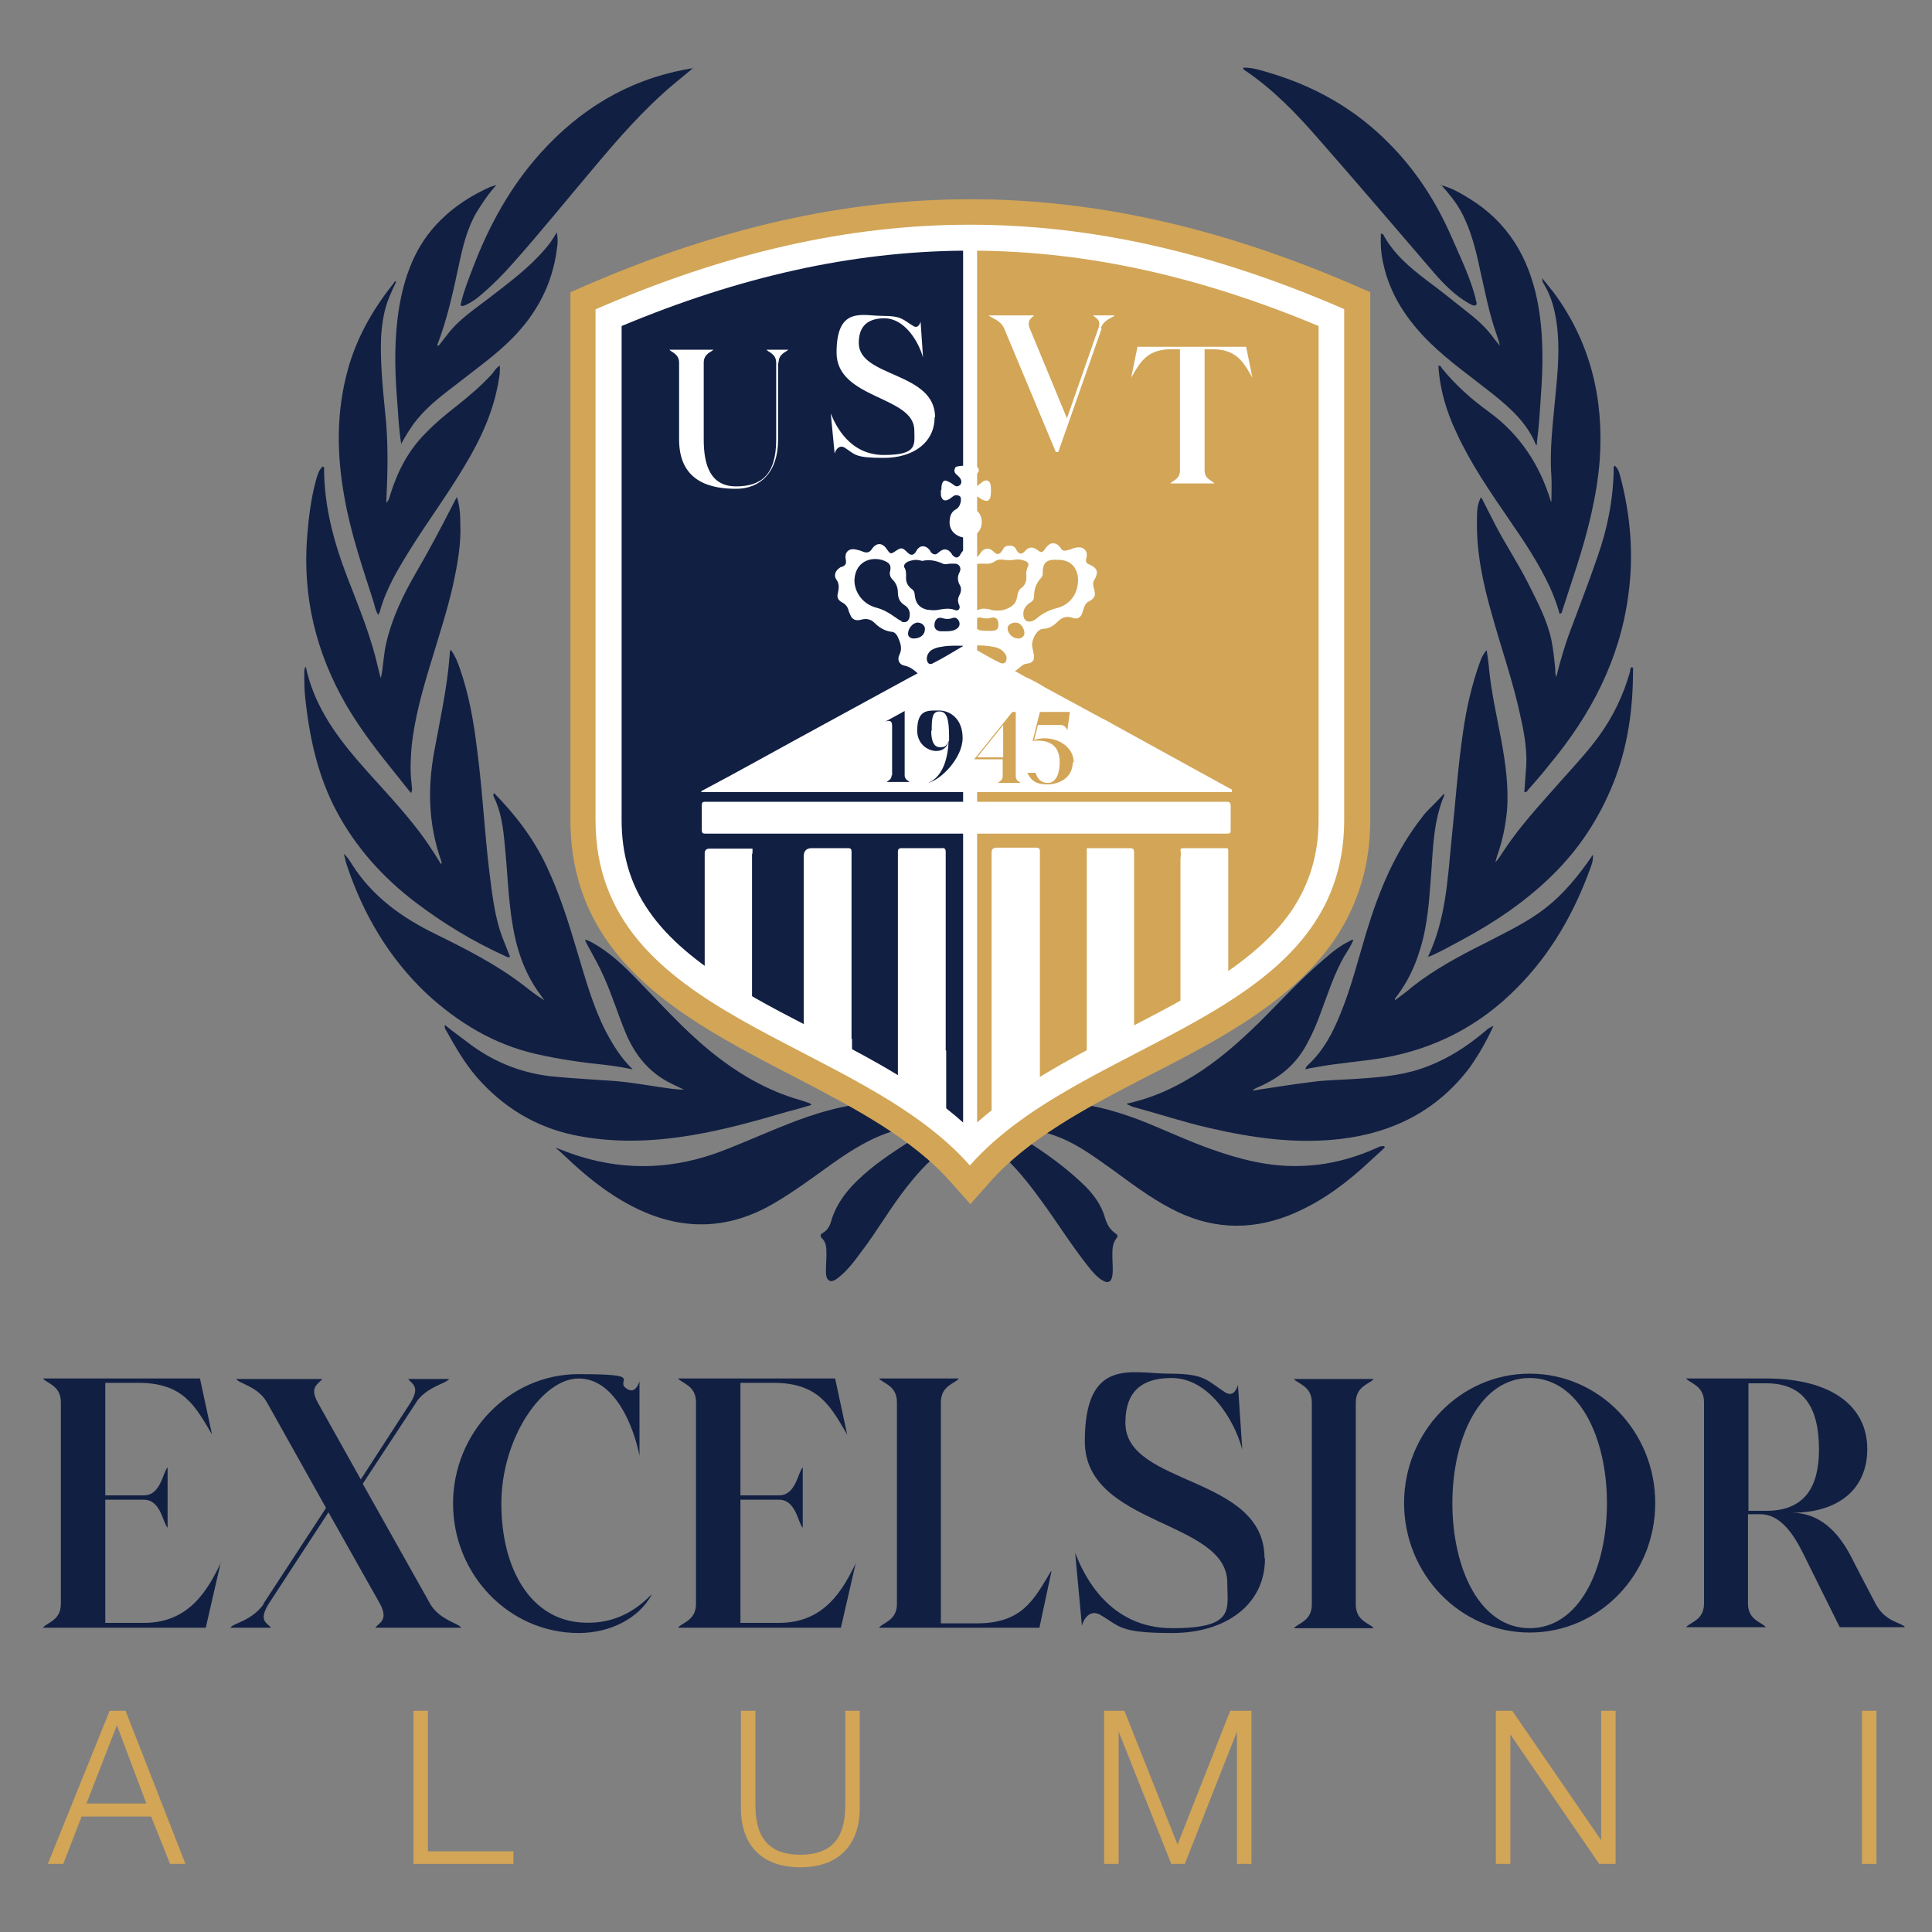
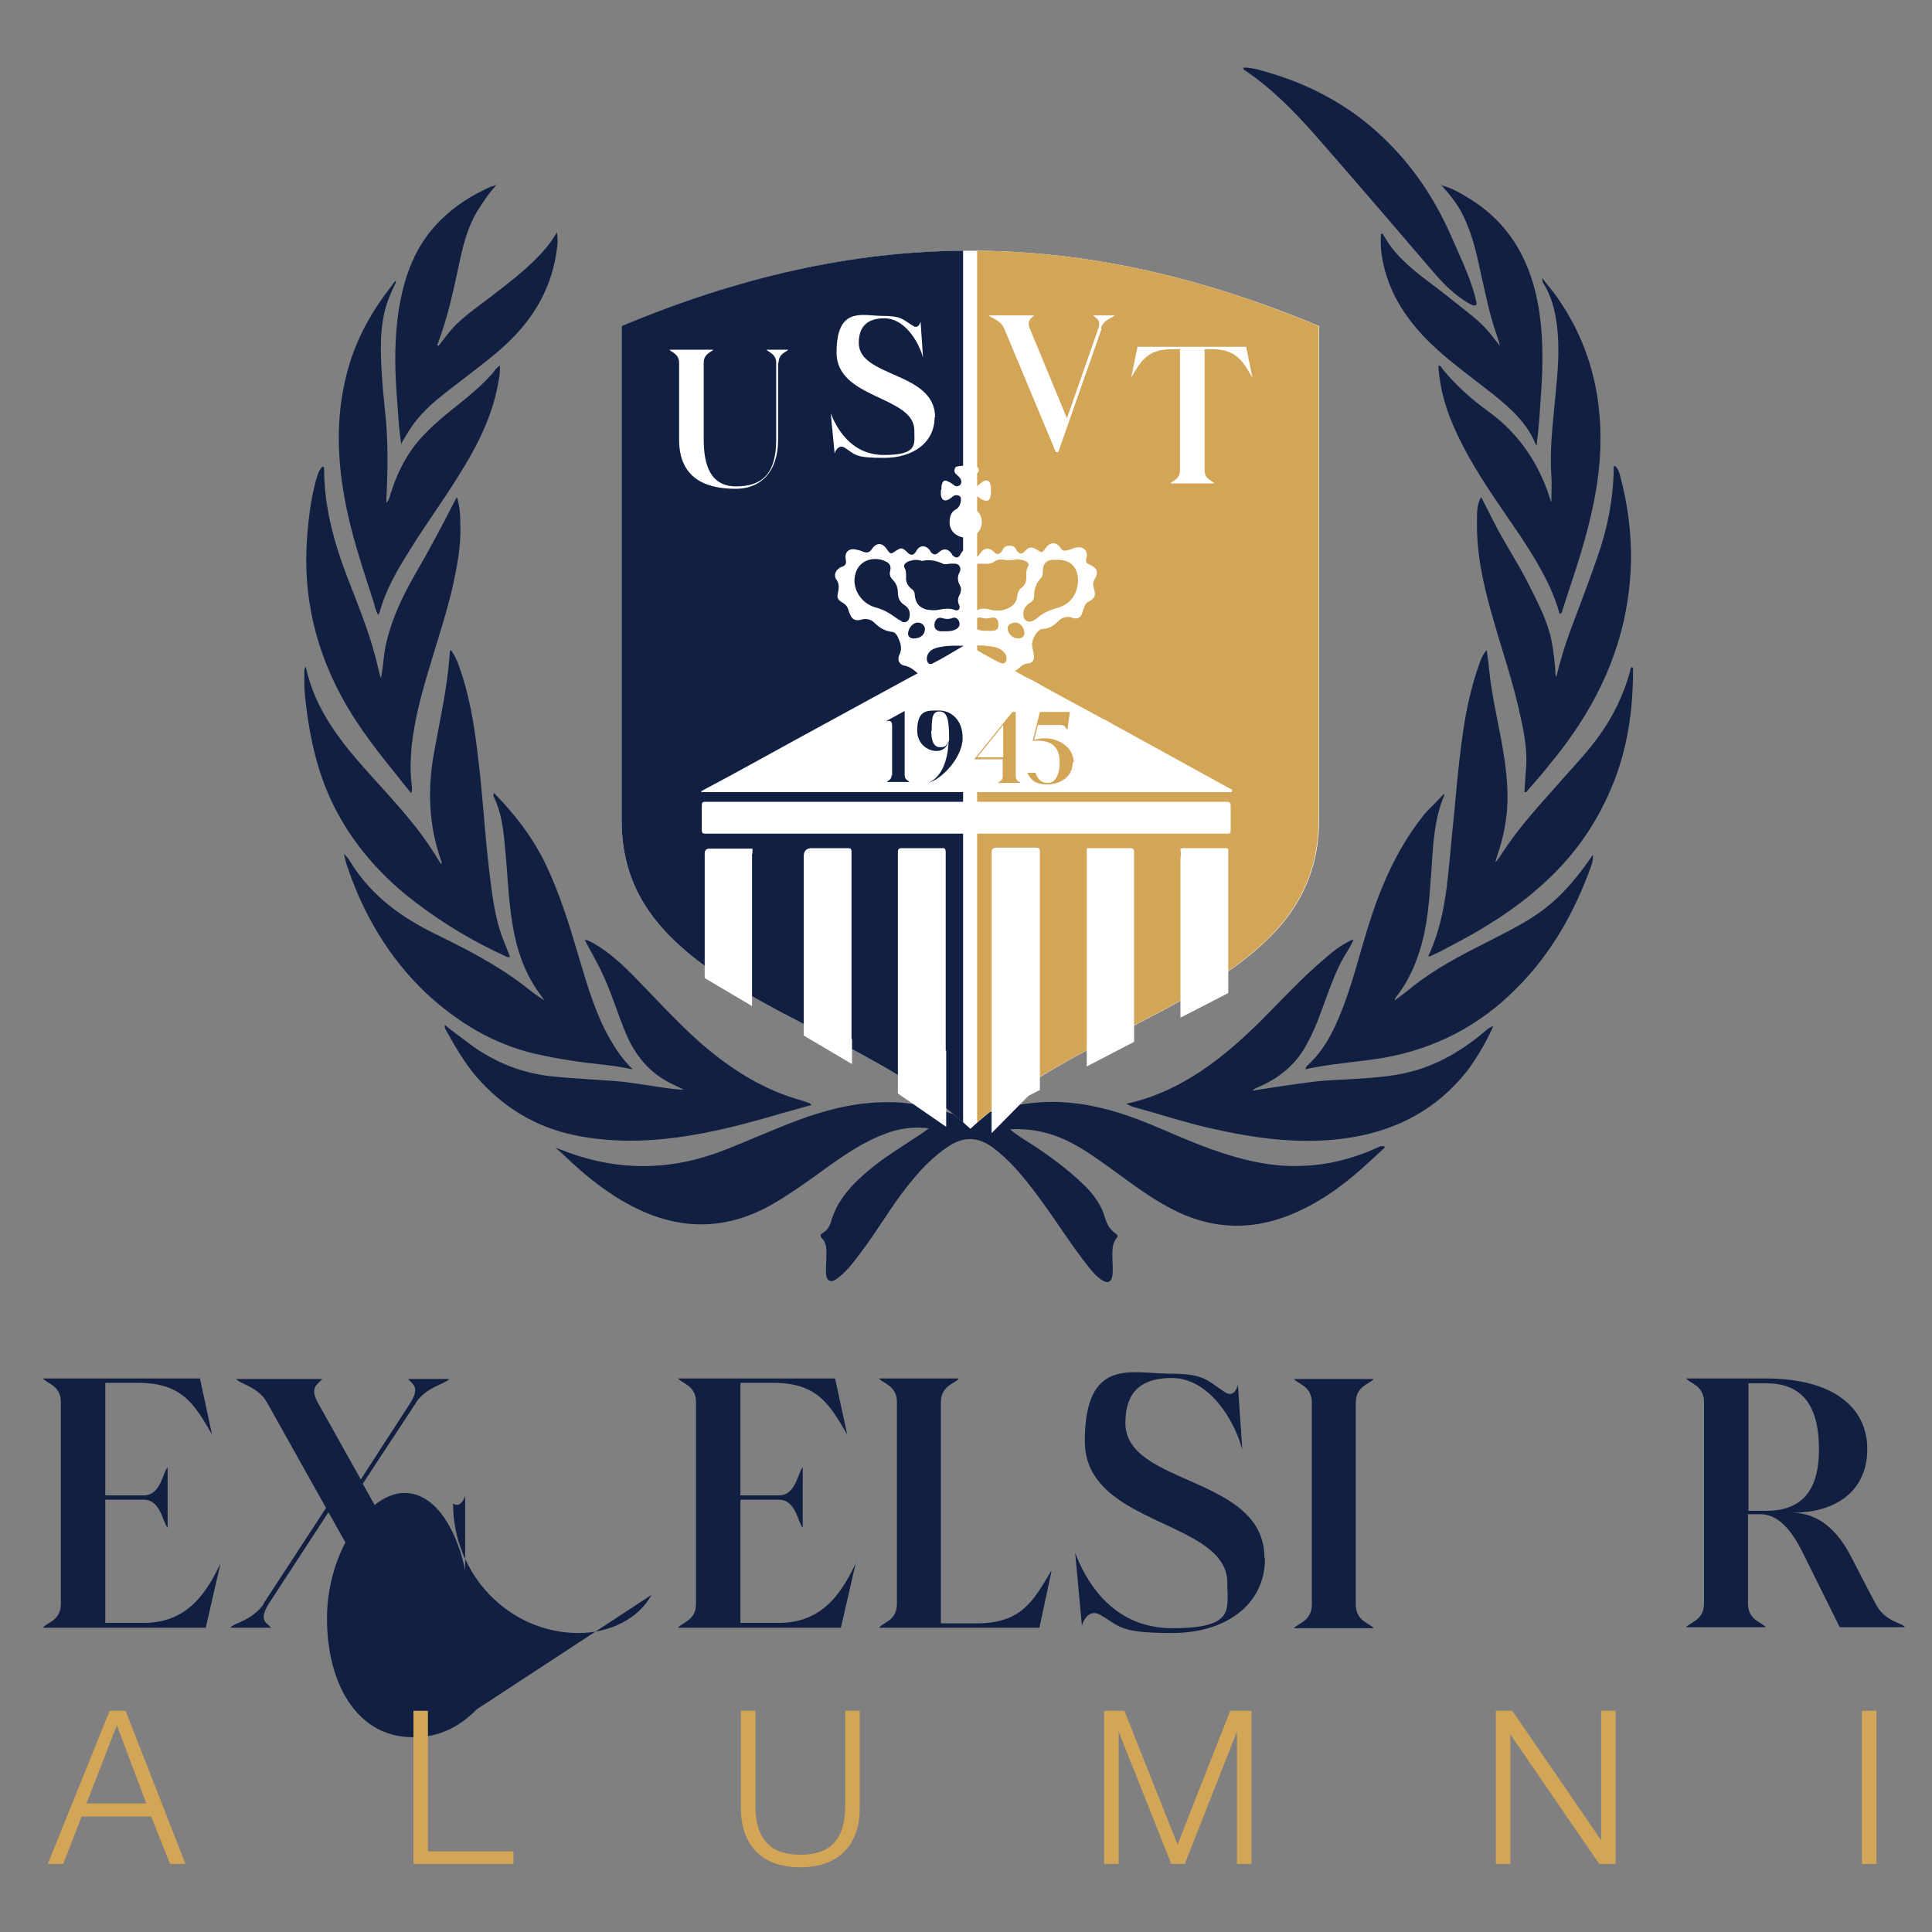
<svg xmlns="http://www.w3.org/2000/svg" version="1.1" viewBox="0 0 400 400">
  <rect x="0" y="0" width="400" height="400" fill="#808080" stroke="none" />
  <defs>
    <style>
      .cls-1, .cls-2 {
        fill: #111f43;
      }

      .cls-3, .cls-4 {
        fill: #fff;
      }

      .cls-4, .cls-5, .cls-2 {
        fill-rule: evenodd;
      }

      .cls-5, .cls-6 {
        fill: #d2a557;
      }
    </style>
  </defs>
  <g>
    <g id="Layer_1">
      <g>
        <g>
          <path class="cls-1" d="M45.7,323.5l-3.1,13.5H8.9c.6-1,3.7-1.4,3.7-4.9v-41.8c0-3.5-3-3.9-3.7-4.9h32.5l2.5,11.6c-3.5-5.9-5.9-10.7-15.3-10.7h-6.8v23.3h8c3.5,0,3.9-4.8,4.9-5.8v12.5c-1-1-1.4-5.8-4.9-5.8h-8v25.5h8c9.5,0,13.3-7,16-12.6Z" />
          <path class="cls-1" d="M54.5,332.1l13-19.9-12.2-21.8c-1.9-3.4-5.8-3.9-6.4-4.9h17.8c-.6,1-2.8,1.5-.9,4.9l8.9,15.9,10.3-15.9c2.1-3.4.2-3.9-.5-4.9h8.5c-.7,1-4.7,1.6-6.9,4.9l.5-.7-11.5,17.5,14.1,25.1c2.1,3.2,5.6,3.7,6.3,4.7h-17.8c.7-1,2.8-1.5,1-4.9l-10.7-19-12.4,19c-2.2,3.6-.2,3.9.5,4.9h-8.4c.6-1,4.3-1.3,6.9-4.9Z" />
-           <path class="cls-1" d="M134.9,330.2c-2.6,4.8-8.5,7.9-15.1,7.9-14.4,0-26-12.1-26-26.8s11.6-26.8,26-26.8,7,1.3,10.1,3.1c1.3.8,2.1-.4,2.5-1.6v15.4c-1.2-6.1-5.1-16-12.6-16s-16,12.3-16,25.9,6.1,23.8,16.3,24.6c5.9.5,10.7-1.6,14.7-5.7Z" />
+           <path class="cls-1" d="M134.9,330.2c-2.6,4.8-8.5,7.9-15.1,7.9-14.4,0-26-12.1-26-26.8c1.3.8,2.1-.4,2.5-1.6v15.4c-1.2-6.1-5.1-16-12.6-16s-16,12.3-16,25.9,6.1,23.8,16.3,24.6c5.9.5,10.7-1.6,14.7-5.7Z" />
          <path class="cls-1" d="M177.2,323.5l-3.1,13.5h-33.7c.6-1,3.7-1.4,3.7-4.9v-41.8c0-3.5-3-3.9-3.7-4.9h32.5l2.5,11.6c-3.5-5.9-5.9-10.7-15.3-10.7h-6.8v23.3h8c3.5,0,3.9-4.8,4.9-5.8v12.5c-1-1-1.4-5.8-4.9-5.8h-8v25.5h8c9.5,0,13.3-7,16-12.6Z" />
          <path class="cls-1" d="M217.7,325.3l-2.5,11.7h-33.2c.6-1,3.7-1.4,3.7-4.9v-41.8c0-3.5-3-3.9-3.7-4.9h16.5c-.6,1-3.7,1.4-3.7,4.9v45.8h7.4c9.4,0,11.8-4.8,15.4-10.8Z" />
          <path class="cls-1" d="M261.9,322.7c0,9.5-8.1,15.4-19.2,15.4s-10.8-1.4-14.8-3.7c-2.1-1.3-3.5.6-3.9,2.2l-1.4-15.1c1.8,4.7,7,15.6,20.1,15.6s11.4-3.9,11.4-9.4c0-13.1-29.5-11.7-29.5-29.3s9.8-14,17.4-14,7.8,1.4,11.7,3.9c2,1.2,2.6-1.6,2.6-1.6l.9,13.4c-1.7-6.3-7-14.8-14.6-14.8s-9.6,4.2-9.6,9.3c0,13.1,28.8,10.8,28.8,28Z" />
          <path class="cls-1" d="M280.7,290.4v41.8c0,3.5,3,3.9,3.7,4.9h-16.5c.7-1,3.7-1.4,3.7-4.9v-41.8c0-3.5-3-3.9-3.7-4.9h16.5c-.7,1-3.7,1.4-3.7,4.9Z" />
-           <path class="cls-1" d="M316.7,284.4c14.4,0,26,12,26,26.8s-11.6,26.8-26,26.8-26-12.1-26-26.8,11.6-26.8,26-26.8ZM332.7,311.2c0-13.6-5.8-25.9-16-25.9s-16,12.3-16,25.9,5.7,25.9,16,25.9,16-12.3,16-25.9Z" />
          <path class="cls-1" d="M352.8,332.1v-41.8c0-3.5-3-3.9-3.7-4.9h16.5c14.1,0,21,6.1,21,14.6s-6.2,13.2-15.6,13.2c5.6,0,9.5,3.8,12.2,9,1.9,3.7,3.5,6.8,5.1,9.8,2,3.9,5.5,3.9,6.1,4.9h-13.5l-6.7-13.5c-1.7-3.4-4.5-9.9-9.8-9.9h-2.5v18.5c0,3.5,3,3.9,3.7,4.9h-16.5c.7-1,3.7-1.4,3.7-4.9ZM376.6,300.1c0-8.5-3-13.7-10.9-13.7h-3.7v26.4h3.7c7.9,0,10.9-4.9,10.9-12.7Z" />
        </g>
        <g>
          <path class="cls-6" d="M22.6,354.2h3.4l12.4,31.7h-3.2l-3.9-9.8h-14.4l-3.8,9.8h-3.2l12.8-31.7ZM17.8,373.4h12.5l-6.1-16.2-6.3,16.2Z" />
          <path class="cls-6" d="M85.6,354.2h3v29.1h17.7v2.6h-20.7v-31.7Z" />
          <path class="cls-6" d="M153.4,354.2h3v19.6c0,7.3,3.4,10.2,9.3,10.2s9.3-2.8,9.3-10.2v-19.6h3v20.3c0,6.5-3.5,12.1-12.3,12.1s-12.3-5.5-12.3-12.1v-20.3Z" />
          <path class="cls-6" d="M228.4,354.2h4.4l11,27.7,10.9-27.7h4.4v31.7h-3v-27.4h0l-10.8,27.4h-2.8l-10.9-27.4h0v27.4h-3v-31.7Z" />
          <path class="cls-6" d="M309.7,354.2h3.4l18.4,26.8h0v-26.8h3v31.7h-3.4l-18.4-26.8h0v26.8h-3v-31.7Z" />
          <path class="cls-6" d="M385.5,354.2h3v31.7h-3v-31.7Z" />
        </g>
        <g>
          <path class="cls-1" d="M286.7,237.6c-1.6,1.5-3.2,2.9-4.7,4.3-4.6,4.1-9.5,7.5-15.3,9.8-8.3,3.2-16.4,2.7-24.3-1.5-4.4-2.3-8.3-5.3-12.3-8.2-3.4-2.4-6.7-4.9-10.7-6.5-3.2-1.3-6.6-1.9-10.3-1.7,1,.9,2,1.5,2.9,2.1,4.5,2.8,8.8,5.9,12.6,9.6,1.9,1.9,3.5,4.1,4.2,6.7.4,1.3,1,2.4,2.2,3.2.4.3.5.5.2.9-.9,1.1-.9,2.4-.9,3.7,0,1.4.2,2.7,0,4.1-.2,1.4-1,1.7-2.2.9-1.1-.7-2-1.8-2.8-2.8-3.5-4.4-6.4-9.1-9.7-13.6-2.7-3.7-5.5-7.3-9-10.2-.4-.3-.9-.7-1.3-1-2.9-2-5.7-2.1-8.7-.2-3.6,2.3-6.3,5.3-8.9,8.6-3.4,4.3-6.1,9.1-9.4,13.4-1.4,1.9-2.8,3.8-4.7,5.3,0,0,0,0,0,0-.5.4-1.2.9-1.8.7-.7-.3-.8-1.2-.8-1.9,0-1.2.1-2.4.1-3.7,0-1.2,0-2.4-1-3.3-.3-.4-.3-.7.2-1,.9-.5,1.4-1.3,1.7-2.2,1.3-4.7,4.5-8,8.1-11,3.4-2.8,7.1-5,10.7-7.4.4-.3.9-.6,1.5-1.1-2.6-.3-4.8-.1-7.1.5-4.8,1.4-8.9,4-13,6.9-3.9,2.8-7.8,5.7-11.9,8.1-9.7,5.7-19.5,5.8-29.5.6-5.2-2.7-9.6-6.3-13.8-10.3-.6-.6-1.2-1.1-2-1.8,1.8.7,3.4,1.3,5,1.8,10,3.1,19.8,2.6,29.5-1.1,5.2-2,10.2-4.3,15.5-6.3,6.2-2.3,12.5-3.9,19.2-3.8,4.8,0,9.4,1.2,13.9,2.7,1.7.6,3.2.6,4.8,0,6-2.1,12.1-3.2,18.5-2.6,5.6.5,10.9,2.1,16.1,4.2,4.4,1.8,8.7,3.8,13.2,5.4,5.9,2.1,12,3.7,18.4,3.5,5.6-.1,11-1.5,16.1-3.8.6-.3.6-.3,1.4-.3Z" />
          <path class="cls-1" d="M102.3,164.2c4.4,4.5,8.1,9.3,10.8,15,2.7,5.7,4.6,11.7,6.4,17.8,1.7,5.6,3.2,11.2,5.9,16.5,1.5,2.8,3.1,5.5,5.6,7.9-2-.4-3.7-.7-5.5-.9-4.9-.5-9.8-1.2-14.6-2.3-8.7-2-16.1-6.5-22.6-12.5-7.8-7.4-13.1-16.4-16.5-26.6-.1-.3-.2-.7-.3-1,0-.4-.2-.7-.3-1.3.8.7,1.2,1.4,1.7,2.2,4.2,6.6,10.3,11,17.3,14.4,6.3,3.1,12.6,6.3,18.2,10.6,1.4,1.1,2.8,2.2,4.3,3.1-.5-.7-1-1.4-1.5-2.1-2.7-4-4.2-8.4-5-13.1-1-5.6-1.1-11.3-1.7-17-.3-3.3-.7-6.7-2.2-9.8-.1-.2-.3-.5,0-.9Z" />
          <path class="cls-1" d="M288.8,207.1c1.3-1,2.5-1.8,3.6-2.8,4.6-3.6,9.6-6.3,14.8-8.9,4.4-2.3,9-4.4,12.9-7.5,3.7-2.9,6.7-6.6,9.4-10.5,0-.1.2-.3.3-.4,0,.6,0,1.3-.3,2.1-3.4,9.6-8.3,18.3-15.5,25.5-7.6,7.7-16.8,12.5-27.5,14.4-4.8.8-9.6,1.1-14.3,2-.6.1-1.3.2-1.9.4,0-.5.3-.7.6-1,3.2-3,5.1-6.7,6.7-10.7,2.2-5.4,3.6-11.1,5.3-16.7,2.6-8.6,6-16.8,11.6-23.9.4-.6.9-1.1,1.4-1.6,1-1,2-2,3.1-3.2,0,.2,0,.3,0,.4-2.2,5.2-2.3,10.8-2.7,16.3-.4,5.3-.7,10.7-2.4,15.9-1,3.3-2.5,6.4-4.6,9.2-.2.3-.5.5-.5,1Z" />
          <path class="cls-1" d="M167.9,228.8c-1.8.5-3.4,1-5,1.4-6.5,1.9-12.9,3.7-19.5,4.8-8.2,1.4-16.4,1.7-24.6,0-8-1.7-14.7-5.8-20.1-12-2.5-2.9-4.4-6.2-6.3-9.6-.2-.3-.4-.6-.3-1.2,1.8,1.5,3.7,2.8,5.5,4.2,5.1,3.7,10.8,5.9,17.1,6.5,4.1.4,8.3.6,12.4.9,4,.3,7.9,1.1,11.8,1.6.9.1,1.8.2,2.7.2-.8-.4-1.7-.8-2.5-1.2-4.6-2.2-7.6-5.9-9.5-10.4-1.6-3.8-2.8-7.8-4.5-11.6-1-2.3-2.2-4.4-3.4-6.6-.2-.4-.4-.7-.6-1.2.7,0,1.1.4,1.6.6,3.4,1.9,6.3,4.6,9,7.4,5,5.1,9.7,10.4,15.2,14.9,5.6,4.6,11.8,8.3,18.9,10.3.6.2,1.2.4,1.8.6,0,0,.1.1.4.3Z" />
          <path class="cls-1" d="M233.3,228.5c5-1.1,9.3-3,13.4-5.5,5.3-3.2,9.8-7.2,14.2-11.5,4.3-4.3,8.4-8.8,13.1-12.8,1.7-1.5,3.4-2.9,5.5-3.9.2-.1.4-.3.7-.2-.5,1.2-1.2,2.3-1.9,3.4-2.1,3.7-3.4,7.8-4.9,11.8-.8,2.2-1.7,4.3-2.8,6.3-2.2,4.2-5.6,7-9.9,8.9-.5.2-1,.4-1.4.8,4.1-.6,8.2-1.3,12.4-1.8,2.8-.4,5.7-.4,8.5-.6,4.7-.3,9.4-.6,13.9-2.1,5.1-1.7,9.5-4.5,13.5-7.9.4-.4.9-.7,1.6-1-1.4,3.1-3,5.9-4.9,8.6-6.7,8.9-15.8,13.5-26.7,14.8-9.3,1.1-18.3-.2-27.4-2.3-5.2-1.2-10.3-2.9-15.5-4.3-.4-.1-.7-.3-1.4-.6Z" />
          <path class="cls-1" d="M295.6,198.2c3.7-7.7,4.1-15.9,4.9-24.1.8-7.5,1.3-15,2.4-22.5.7-4.9,1.8-9.8,3.5-14.5.3-.8.6-1.6,1.4-2.5.2,1.4.4,2.7.5,4,.5,4.9,1.6,9.7,2.5,14.5.9,4.9,1.6,9.8,1.2,14.8-.3,3.1-.9,6-1.9,8.9-.2.5-.3,1-.5,1.7.9-.9,1.3-1.8,1.9-2.6,3.5-5.3,7.9-9.9,12.1-14.7,2.5-2.8,5.1-5.6,7.3-8.6,3-4.1,5.2-8.6,6.6-13.6,0-.3,0-.7.4-.9.3.2.2.5.2.7,0,8.1-1.1,15.9-4.1,23.4-2.9,7.2-7,13.5-12.6,19-5.6,5.5-12,9.8-18.9,13.5-1.9,1-3.8,2.1-5.8,3-.3.1-.7.4-1.1.3Z" />
          <path class="cls-1" d="M93.4,134.6c.8,1.2,1.3,2.3,1.7,3.5,2,5.6,3,11.4,3.7,17.3,1.1,8.3,1.5,16.7,2.5,25,.6,4.7,1.1,9.5,2.8,13.9.5,1.3,1,2.5,1.5,3.8-.4.2-.7,0-1.1-.2-6.6-3-12.7-6.7-18.5-11.1-6.7-5.1-12.3-11.3-16.3-18.8-3.9-7.3-5.6-15.2-6.5-23.4-.2-1.8-.2-3.5-.2-5.3,0-.4,0-.9.3-1.3,1.6,7.6,5.8,13.7,10.7,19.4,3.8,4.4,7.8,8.5,11.4,13,2.2,2.7,4.1,5.5,5.9,8.5.3-.3,0-.6,0-.8-2.6-7.4-2.8-14.9-1.4-22.5,1.2-6.6,2.7-13.2,3.2-20,0-.2,0-.4.1-.9Z" />
          <path class="cls-1" d="M306.7,103c.9,1.8,1.7,3.3,2.5,4.9,2.2,4.4,5,8.5,7.2,12.9,1.9,3.8,3.9,7.5,4.8,11.7.4,2,.6,4,.8,6,0,.6,0,1.1.2,1.7.9-3.7,2-7.3,3.4-10.9,1.7-4.6,3.5-9.2,5.1-13.9,2.1-5.9,3.3-12,3.4-18.2,0-.3-.1-.5.2-.8.6.5.9,1.2,1.1,2,2.2,8.2,2.9,16.6,1.7,25-1.8,13.3-7.8,24.7-16.3,34.9-1.4,1.8-2.9,3.5-4.4,5.2-.2.2-.3.6-.8.5.1-1.4.2-2.8.3-4.2.4-3.7-.2-7.4-1-11-1.5-7.3-4-14.3-6-21.5-1.9-6.6-3.3-13.2-3.1-20,0-1.4,0-2.8.8-4.3Z" />
          <path class="cls-1" d="M78.9,140.2c.5-2.4.5-4.8,1.1-7.2,1.2-5.1,3.4-9.7,6-14.2,2.8-4.8,5.4-9.7,7.9-14.6.2-.4.4-.8.7-1.3.6,1.9.7,3.7.7,5.5.2,4.3-.6,8.5-1.5,12.7-1.2,5.3-2.9,10.5-4.5,15.8-1.8,5.9-3.5,11.8-4.1,17.9-.2,2.4-.3,4.9,0,7.3,0,.7.3,1.3-.1,2.1-1-1.2-1.9-2.4-2.8-3.5-3.8-4.7-7.5-9.4-10.6-14.7-6.3-10.9-9.1-22.5-8.1-35,.3-3.9.8-7.8,1.8-11.5.3-1.1.6-2.2,1.4-2.9.3,0,.3.3.3.4,0,7.8,2,15.2,4.8,22.5,2.1,5.4,4.3,10.8,5.8,16.4.4,1.5.7,3,1.1,4.4Z" />
          <path class="cls-1" d="M82,58.4c-.5,1-1,2.1-1.4,3.1-1.1,2.6-1.5,5.4-1.7,8.2-.2,5.1.3,10.2.8,15.3.7,6.1.6,12.1.3,18.2,0,.3,0,.5,0,.9.6-.6.7-1.4.9-2,1.5-4.7,3.7-8.9,7.2-12.4,2-2.1,4.2-3.9,6.5-5.7,2.5-2,4.9-4,7.1-6.4.6-.6.9-1.4,1.8-1.9,0,1,0,1.8-.2,2.7-1,6.6-3.8,12.6-7.2,18.2-3.5,5.9-7.6,11.4-11.2,17.2-2.5,4-4.9,8-6.2,12.6,0,.3-.2.5-.4.9-.5-.8-.7-1.7-.9-2.5-2.3-7.2-4.8-14.4-6.1-21.9-1.6-8.8-1.7-17.6.7-26.3,1.8-6.6,5.1-12.4,9.3-17.7.2-.2.3-.5.5-.7,0,0,.2.2.3.3Z" />
          <path class="cls-1" d="M322.9,127.1c-.5-1.9-1.2-3.7-2-5.5-2.3-5-5.4-9.6-8.5-14.1-3.9-5.7-7.9-11.5-10.8-17.8-2.1-4.4-3.5-9-3.8-14,.4,0,.6.2.7.5,2.8,3.5,6.2,6.5,9.8,9.1,6.3,4.6,10.4,10.8,12.7,18.2,0,.2.1.3.2.4,0-1.7.1-3.5,0-5.3-.4-5.5.3-10.8.8-16.3.5-5.1,1-10.2.3-15.3-.4-2.9-1.1-5.6-2.6-8.1-.2-.3-.4-.6-.4-1.3.9,1.1,1.7,2.1,2.4,3,7.6,10.3,10.4,22,9.5,34.7-.6,7.6-2.5,14.9-4.8,22.1-1,3.1-2,6.1-3,9.2,0,.1,0,.3-.3.4Z" />
          <path class="cls-1" d="M298.2,38.3c2.4.6,4.2,1.7,6,2.8,8,4.9,12.3,12.2,14.1,21.2,1.3,6.6,1.2,13.3.7,20-.2,3.1-.4,6.2-.8,9.3,0,.2,0,.3,0,.5-.1,0-.2,0-.2,0-1.8-4.5-5.3-7.6-8.9-10.5-4.4-3.5-9-6.7-13-10.6-4.7-4.6-8.3-9.9-9.7-16.4-.5-2.1-.6-4.1-.5-6.2.3,0,.4,0,.5.2,2.1,3.9,5.4,6.7,8.8,9.3,3.1,2.3,6.1,4.7,9.1,7.1,1.9,1.5,3.7,3.2,5.1,5.2.3.4.7.8,1.1,1.4-.1-1-.5-1.8-.7-2.5-1.5-4.2-2.3-8.6-3.3-12.9-.9-4.3-1.9-8.5-4-12.4-1.1-2-2.5-3.7-4.2-5.6Z" />
          <path class="cls-1" d="M83.1,92.1c-.6-3.6-.7-7.3-1-10.9-.4-5.6-.4-11.1.4-16.7,1.1-7.1,3.4-13.7,8.7-18.9,3-3,6.5-5.2,10.3-6.9.3-.1.7-.2,1.3-.4-1.7,1.8-2.9,3.7-4.1,5.6-2,3.4-2.9,7.2-3.7,11-1.2,5.6-2.4,11.2-4.5,16.6,0,0,.2,0,.3.1.6-.8,1.2-1.5,1.8-2.3,2.4-3.2,5.7-5.3,8.8-7.7,4-3.1,8.2-6.2,11.5-10.1.9-1,1.6-2.1,2.4-3.4.2,1.3.2,2.3,0,3.4-.9,7.3-4.2,13.5-9.4,18.7-3.3,3.3-7.1,6-10.8,8.9-3.1,2.4-6.3,4.7-8.8,7.8-1.3,1.6-2.3,3.3-3.3,5.1Z" />
-           <path class="cls-1" d="M143.6,14c-1.4,1.2-2.8,2.3-4.1,3.4-6.2,5.2-11.5,11.3-16.7,17.5-5.5,6.5-10.9,13.2-16.6,19.6-2.3,2.6-4.7,5-7.4,7.2-.8.6-1.6,1.1-2.5,1.5-.2,0-.5.3-.8.1-.3-.2,0-.5,0-.8.6-2.5,1.6-4.9,2.5-7.3,3.3-8.6,7.7-16.6,13.9-23.5,8.1-9,17.9-15,29.9-17.3.3,0,.7-.1,1-.2.3,0,.5,0,.8-.1Z" />
          <path class="cls-1" d="M257.6,14c1.9,0,3.6.6,5.3,1.1,9.4,2.8,17.7,7.5,24.6,14.5,5.6,5.6,9.8,12.1,13,19.4,1.7,3.9,3.6,7.8,4.8,12,0,.3.2.5.2.8,0,.5.5,1.1,0,1.4-.4.2-1-.2-1.4-.4-2.8-1.6-5-3.8-7.1-6.2-8-9.3-15.9-18.6-23.9-27.7-4.6-5.3-9.4-10.3-15.3-14.3-.2-.1-.4-.2-.4-.6Z" />
        </g>
        <g>
-           <path class="cls-5" d="M121.3,59.1c55-23.8,104.2-23.8,159.2,0l3.2,1.4v109.3c0,9.1-2.4,17.4-7.5,24.9-9.4,13.6-26.3,21.8-40.7,29.2-10.6,5.5-22.7,11.9-30.6,20.9l-4,4.5-4-4.5c-7.9-9-20.1-15.4-30.6-20.9-23.1-12-48.2-24.1-48.2-54.2V60.5l3.2-1.4h0Z" />
-           <path class="cls-4" d="M123.4,64c53.6-23.3,101.3-23.3,154.9,0v105.8c0,41.3-54,44.8-77.5,71.5-23.5-26.7-77.5-30.2-77.5-71.5v-105.8h0Z" />
          <path class="cls-4" d="M128.7,67.5v102.3c0,6.9,1.7,13.2,5.7,18.9,8,11.6,24.5,19.4,36.8,25.8,10.3,5.3,21.1,11.2,29.7,19.2,8.6-8,19.4-13.8,29.7-19.2,12.3-6.4,28.8-14.2,36.8-25.8,3.9-5.7,5.7-12,5.7-18.9v-102.3c-49.9-20.8-94.4-20.8-144.3,0h0Z" />
          <path class="cls-6" d="M202.3,232.4c8.3-7.4,18.6-12.8,28.2-17.9,12.3-6.4,28.8-14.2,36.8-25.8,3.9-5.7,5.7-12,5.7-18.9v-102.3c-24.4-10.2-47.6-15.4-70.7-15.6v180.5Z" />
          <path class="cls-2" d="M128.7,67.5v102.3c0,6.9,1.7,13.2,5.7,18.9,8,11.6,24.5,19.4,36.8,25.8,9.7,5,19.9,10.5,28.2,17.9V51.9c-23.1.2-46.3,5.4-70.7,15.6h0Z" />
        </g>
        <path class="cls-3" d="M200.1,172.6c-18,0-36,0-54,0-.6,0-.8-.1-.8-.8,0-1.7,0-3.4,0-5,0-.6.1-.8.7-.8,3.5,0,7.1,0,10.6,0,32.4,0,64.9,0,97.3,0,.7,0,.9.2.9.9,0,1.7,0,3.3,0,5,0,.5-.1.7-.7.7-18,0-36.1,0-54.1,0Z" />
        <path class="cls-3" d="M194.9,101.5c0-.3,0-.8.1-1.2.2-.8.6-1,1.3-.6.5.2.9.5,1.3.8.4.3.8.2,1.2-.1.3-.4.3-.8.1-1.2-.2-.4-.5-.6-.8-.9-.5-.4-.6-.8-.4-1.3.1-.5.6-.4.9-.5,1-.1,2-.2,2.9,0,.4,0,1,.1,1.1.6.2.5-.2.8-.5,1.2-.3.3-.6.5-.8.9-.2.4-.3.9.1,1.2.4.3.8.4,1.2,0,.3-.2.6-.5.9-.7.8-.5,1.4-.2,1.6.7.1.8.1,1.5,0,2.3-.2,1-.7,1.2-1.6.8-.3-.1-.5-.3-.8-.5-.5-.3-1-.4-1.5-.2-.5.3-.3.8-.2,1.2,0,.7.3,1.2.9,1.5,1.5.9,1.6,2.8,1.1,3.9-.5,1.3-2.1,2.1-3.5,1.9-1.7-.3-2.8-1.4-2.9-3,0-1.2.2-2.3,1.4-2.9.7-.4,1.1-1.6.9-2.4-.1-.4-.9-.6-1.3-.4-.4.2-.7.5-1,.7-1,.6-1.6.3-1.8-.8,0-.3,0-.6,0-1.1Z" />
        <path class="cls-3" d="M205.8,146.4c0,3,0,6,0,8.9,0,.4-.2.5-.5.5-1.6,0-3.1,0-4.7,0-.5,0-.6-.2-.3-.6.7-1.2,1.4-2.3,2-3.5,1-1.6,2-3.2,3-4.8.1-.2.2-.5.5-.6Z" />
        <path class="cls-3" d="M255.1,163.5c-.2-.1-.3-.2-.4-.2-8-4.4-16-8.8-24-13.2-.9-.5-1.7-1-2.6-1.4h0s-11.8-6.4-11.8-6.4c-1.4-.9-2.8-1.6-4.3-2.3l-.3-.2c-.5-.3-1.1-.6-1.6-.9,1-.4,1.4-1.4,2.5-1.5,1.3-.1,1.7-.9,1.4-2.1-.1-.5-.2-1-.3-1.5-.2-1.2.9-3.5,2.2-3.6,1.3,0,2.3-.7,3.2-1.6.8-.8,1.8-1.1,2.9-.7,1,.4,1.8,0,2.1-1.1.1-.4.3-.8.4-1.2.2-.5.5-.9,1-1.1,1.2-.7,1.4-1.2,1-2.6-.2-.7-.3-1.3.1-1.9.9-1.5.6-2.4-1-3.1-.6-.2-.9-.5-.7-1.3.5-1.5-.6-2.6-2.2-2.2-.4,0-.8.3-1.2.4-.3,0-.6.2-.9.2-.4,0-.7,0-.9-.4-1-1.5-2.3-1.5-3.3,0-.6.9-.8.9-1.7.2-.9-.6-1.7-.6-2.4.2-.8.9-1.3.8-1.9-.2-.3-.7-.9-.9-1.6-.8-.7,0-1,.4-1.3,1-.6.9-1.1.9-1.8.2-.9-.9-2-.8-2.7.3-.8,1.2-1.2,1.2-2.1,0-.7-1-1.2-1-1.9,0,0,.1-.2.2-.2.4-.4.6-.9.7-1.4.2-.2-.1-.3-.3-.4-.5-.8-1.1-1.7-1.1-2.7-.2-.5.5-1,.5-1.5,0-.1-.1-.2-.3-.3-.5-.9-1.1-2.1-1.1-2.8.2-.5.9-1.1,1-1.8.3-1.1-1.1-1.3-1.1-2.5-.3-1,.7-1.1.6-1.8-.4-.9-1.4-2.2-1.4-3.1,0-.4.6-.9.8-1.6.6-.5-.2-1-.4-1.6-.5-1.5-.4-2.5.5-2.2,2,.2,1-.1,1.3-.9,1.6-.2,0-.3.1-.4.2-.8.5-1.2,1.5-.7,2.3.7.9.6,1.8.4,2.8-.3,1,0,1.6,1,2.1.5.3.9.7,1.1,1.3.1.4.2.7.4,1.1.4,1.1,1.2,1.4,2.3,1.1,1-.3,2-.1,2.7.6,1,1,2.1,1.7,3.5,1.9.7,0,1.1.5,1.4,1.1.5,1.2,1,2.3.3,3.7-.5,1,0,2,1,2.2,1.1.2,1.9.8,2.8,1.6-.6.3-1.1.6-1.7.9h0s-17.6,9.6-17.6,9.6h0c-8.5,4.6-17,9.4-25.5,13.9v.2c.4,0,.6,0,.9,0,8.8,0,17.7,0,26.5,0,.5,0,1,0,1.5,0h0s11.1,0,11.1,0c0,0,.2,0,.3,0,1,0,2,0,3,0,0,0,.1,0,.2,0h6c2.8,0,5.6,0,8.5,0,0,0,.2,0,.3,0h5.9c.1,0,.2,0,.4,0,.8,0,1.5,0,2.3,0,.2,0,.3,0,.3,0h13.6c9.6,0,19.2,0,29,0ZM210.9,132.2c-1.2,0-2.2-.9-2.3-2.1,0-.7.8-1.2,1.7-1.2.9,0,1.7,1,1.8,2.1,0,.7-.5,1.2-1.3,1.2ZM214.1,123.4c0-1.4.4-2.6,1.4-3.7.4-.4.4-.9.4-1.4,0-1.5.6-2.3,2.1-2.4.3,0,.7,0,1,0,2.6,0,4.1,1.5,4.2,4.1,0,2.9-1.6,5.2-4.4,5.9-1.5.4-2.8,1-4,2-.3.3-.7.5-1.1.7-.9.3-1.7-.1-1.8-1.1-.2-1.3.5-2.2,1.5-2.8.5-.3.7-.8.7-1.4ZM201.6,118.5c-.5-1.1,0-1.7,1.1-1.8.3,0,.7,0,1,0,.8.1,1.6,0,2.3-.5.6-.4,1.2-.4,1.9-.3.7.1,1.4.1,2.1,0,.8-.2,1.7,0,2.4.3.5.3.7.6.4,1.1-.3.7-.4,1.4-.3,2.1,0,.9-.2,1.7-1,2.3-.6.4-.8,1.1-.9,1.8-.2,1.6-1.3,2.3-2.6,2.7-.5.2-1,.2-1.5.2-.5,0-1,0-1.5-.2-.8-.2-1.6-.3-2.3,0-.4.2-.7,0-1-.2-.3-.2-.2-.6-.1-.8.3-.8.3-1.5-.2-2.2-.5-.7-.3-1.5,0-2.2.4-.8.4-1.6,0-2.4ZM206.7,129c.1,1.1-.2,1.5-1.2,1.6-.3,0-.7,0-1,0-.5,0-1.1,0-1.6-.1-.6-.2-1.1-.5-1.2-1.2-.1-.9.6-1.7,1.5-1.4.7.2,1.3.2,2,0,.9-.2,1.4.2,1.5,1.1ZM206.1,134c.7.2,1.3.5,1.8,1.1.3.3.5.7.5,1.1,0,1-.5,1.4-1.4,1-2.1-1-4-2.2-6-3.3,0,0-.1-.1-.3-.3,1.9,0,3.6,0,5.3.4ZM199.5,133.7c-2.2,1.3-4.3,2.6-6.5,3.7-.5.2-.8,0-1-.4-.3-.8,0-1.7.7-2.3.7-.5,1.5-.7,2.3-.8,1.5-.3,3-.2,4.5-.2ZM193.5,129c.2-.9.8-1.3,1.7-1,.6.2,1.3.2,1.9,0,.6-.3,1.1,0,1.4.5.3.6.2,1.2-.3,1.6-.8.6-1.7.6-2.6.6-.3,0-.6,0-.9,0-.9-.1-1.4-.7-1.2-1.6ZM187.9,116.3c.8-.3,1.6-.5,2.4-.3.3,0,.6.2.8.1,1.4-.3,2.8,0,4.1.6.4.2.9.1,1.4,0,.4,0,.7,0,1.1,0,.9,0,1.4.9,1,1.7-.5.9-.5,1.8,0,2.7.4.6.3,1.4,0,2-.4.7-.5,1.4-.1,2.2.3.7-.2,1.3-.9,1-1.2-.5-2.5-.2-3.7,0-.8.1-1.5,0-2.2-.1-1.4-.4-2.2-1.2-2.4-2.9,0-.6-.2-1.1-.7-1.4-.9-.7-1.2-1.6-1.1-2.5,0-.7,0-1.3-.3-1.8-.3-.4,0-1,.5-1.2ZM186.7,128.6c-.6-.2-1-.6-1.5-.9-1.1-.8-2.3-1.5-3.8-1.9-2.7-.7-4.5-3.1-4.5-5.7.2-4.3,4.2-5.1,6.6-3.8.8.4,1,1,.8,1.9-.2.7,0,1.3.5,1.8.7.7,1.1,1.6,1.1,2.7,0,1.1.4,2,1.4,2.6.9.6,1.2,1.4,1,2.5-.2.9-.8,1.2-1.7.9ZM189.2,132.2c-.7,0-1.2-.4-1.2-1,0-1.1,1-2.3,2-2.3.8,0,1.5.6,1.5,1.3,0,1.2-.9,2-2.4,2Z" />
        <g>
          <path class="cls-1" d="M184.7,160.6v-10.2c0-.6,0-1.5-1.4-1l4-2.2v13.3c0,1,.8,1.1,1,1.4h-4.7c.2-.3,1-.4,1-1.4Z" />
          <path class="cls-1" d="M194.4,147.1c2.3,0,4.9,1.7,4.9,5.7s-4.3,8.6-7.2,9.3c2.4-.9,4.1-3.8,4.3-8.7-.7,3.6-6.5,2.3-6.5-2.1s2.1-4.2,4.4-4.2ZM192.8,151.3c0,2.4.7,3.4,1.8,3.4s1.3-.2,1.9-1.4v-.6c0-4-.5-5.4-2-5.4s-1.6,1.4-1.6,4Z" />
        </g>
        <g>
          <path class="cls-6" d="M209.6,147.4h.7v13.3c0,1,.8,1.1,1,1.4h-4.7c.2-.3,1-.4,1-1.4v-3.5h-5.9l7.9-9.8ZM207.7,150.1l-5.4,6.7h5.4v-6.7Z" />
          <path class="cls-6" d="M222.1,157.8c0,3.3-2.9,4.6-5.3,4.6s-3.4-.9-4.1-2.4h1.7c.4,1.3,1.2,2.1,2.5,2.1,2.1,0,2.5-2.7,2.5-4.3,0-3.9-2.7-4.7-5.6-4.4l1.5-6h6.2l-.5,3.7c-.3-.2-.4-1-1.4-1h-4.7l-.8,3.1c3.6-1.2,8.2.8,8.2,4.7Z" />
        </g>
        <path class="cls-3" d="M195.8,217.5c0-13.7,0-27.4,0-41.1,0-.6-.2-.9-.8-.8-2.8,0-5.6,0-8.3,0-.6,0-.8.2-.8.8,0,16.7,0,33.3,0,50l10,6.9c0-5.3,0-10.5,0-15.8Z" />
        <path class="cls-3" d="M215.3,225.8c0-16.5,0-33,0-49.5,0-.6-.2-.8-.8-.8-2.7,0-5.5,0-8.2,0q-1,0-1,1c0,13.6,0,27.2,0,40.8,0,5.8,0,11.6,0,17.3l7.6-7.7,2.3-1.2Z" />
        <path class="cls-3" d="M176.3,215.1h0c0-12.9,0-25.8,0-38.7,0-.7-.2-.8-.8-.8-2.5,0-4.9,0-7.4,0q-1.7,0-1.7,1.7c0,12.8,0,24.9,0,37.1l10,5.9v-5.2Z" />
        <path class="cls-3" d="M234.8,204.6c0-9.4,0-18.8,0-28.1,0-.7-.2-.9-.9-.9-2.8,0-5.6,0-8.3,0-.2,0-.4,0-.6,0,0,1,0,2,0,3.1,0,14.5,0,28.2,0,42.1l9.8-5.1c0-3.7,0-7.4,0-11.1Z" />
        <path class="cls-3" d="M155.8,176.7c0-.3-.3-.7,0-1h0c-.3,0-.5,0-.8,0-2.7,0-5.4,0-8.1,0q-1,0-1,1c0,8.6,0,17.2,0,25.8l9.8,5.8c0-10.5,0-21,0-31.5Z" />
        <path class="cls-3" d="M254.3,178.1c0-.6,0-1.3,0-1.9,0-.4,0-.6-.5-.6-3,0-6,0-9,0-.2,0-.5.3-.4.5.2.6,0,1.2,0,1.8,0,10.9,0,21.9,0,32.8l9.9-5.1c0-9.4,0-18.9,0-27.5Z" />
-         <path class="cls-3" d="M155.9,176.5c0,10.6,0,21.1,0,31.7h0c0-10.6,0-21.2,0-31.9,0-.2,0-.4,0-.6,0,0,0,0,0,0,0,.3,0,.6,0,.9Z" />
        <path class="cls-3" d="M155.8,176.7c0,10.5,0,21,0,31.5h0c0-10.5,0-21.1,0-31.6,0-.3,0-.6,0-.9-.4.3,0,.7,0,1Z" />
        <path class="cls-3" d="M161.1,75.1v15.9c0,6.9-3.8,10.2-8.7,10.2s-11.8-1.2-11.8-10.2v-15.9c0-1.9-1.7-2.2-2-2.7h9.1c-.4.5-2,.8-2,2.7v15.9c0,5.5,1.5,9.7,6.7,9.7s8.3-2.4,8.3-9.7v-15.9c0-1.9-1.7-2.2-2-2.7h4.5c-.4.5-2,.8-2,2.7Z" />
        <path class="cls-3" d="M251.1,72.3h-1.7v25.1c0,1.9,1.7,2.1,2,2.7h-9.1c.4-.6,2-.8,2-2.7v-25.1h-1.7c-5.1,0-6.5,2.6-8.4,5.9l1.3-6.4h22.5l1.3,6.4c-1.9-3.3-3.3-5.9-8.4-5.9Z" />
        <path class="cls-3" d="M193.5,86.4c0,5.2-4.4,8.4-10.5,8.4s-5.9-.7-8.1-2.1c-1.1-.7-1.9.4-2.1,1.2l-.8-8.3c1,2.5,3.9,8.6,11,8.6s6.3-2.2,6.3-5.1c0-7.2-16.1-6.4-16.1-16.1s5.4-7.6,9.5-7.6,4.2.8,6.4,2.1c1.1.7,1.5-.9,1.5-.9l.5,7.4c-1-3.5-3.9-8.1-8-8.1s-5.3,2.3-5.3,5.1c0,7.2,15.8,5.9,15.8,15.4Z" />
        <path class="cls-3" d="M228.1,68l-9,25.6h-.5l-10.7-25.6c-.8-1.8-2.8-2.2-3.2-2.7h9.4c-.4.5-1.6.9-.9,2.7l7.7,18.6,6.5-18.6c.7-1.9-.7-2.2-1.1-2.7h4.5c-.4.5-2.3.8-2.9,2.7Z" />
      </g>
    </g>
  </g>
</svg>